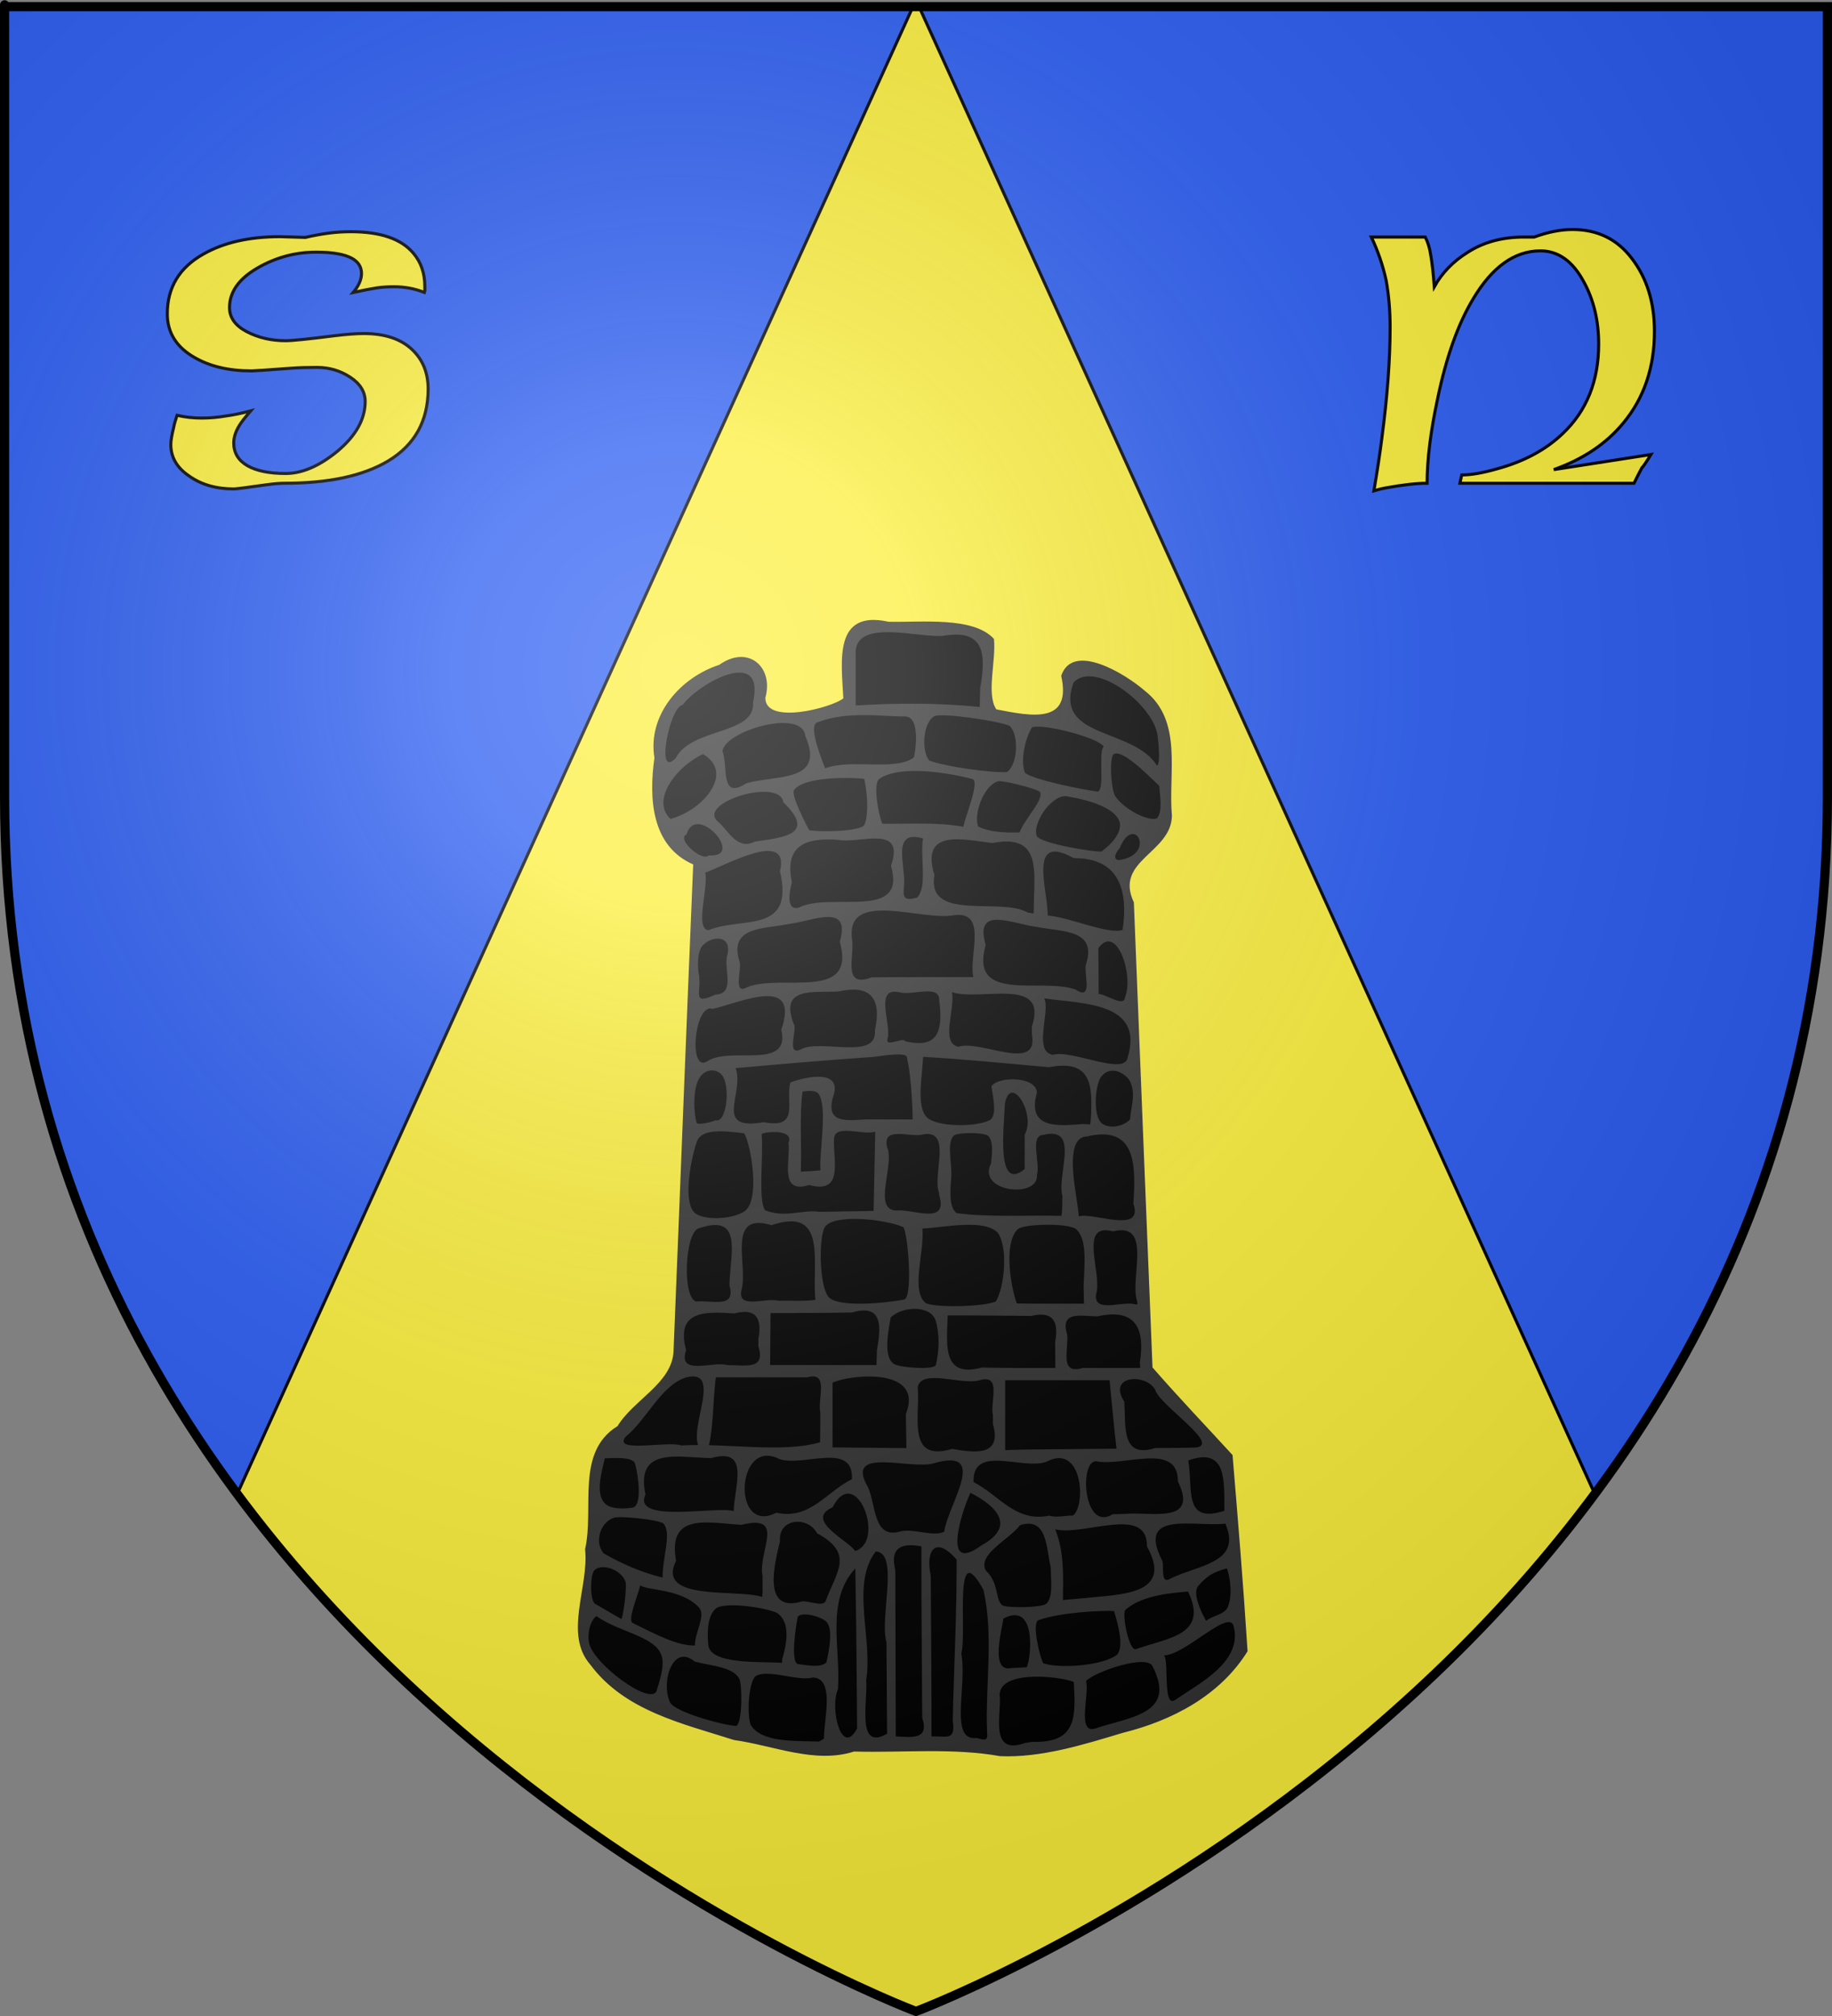
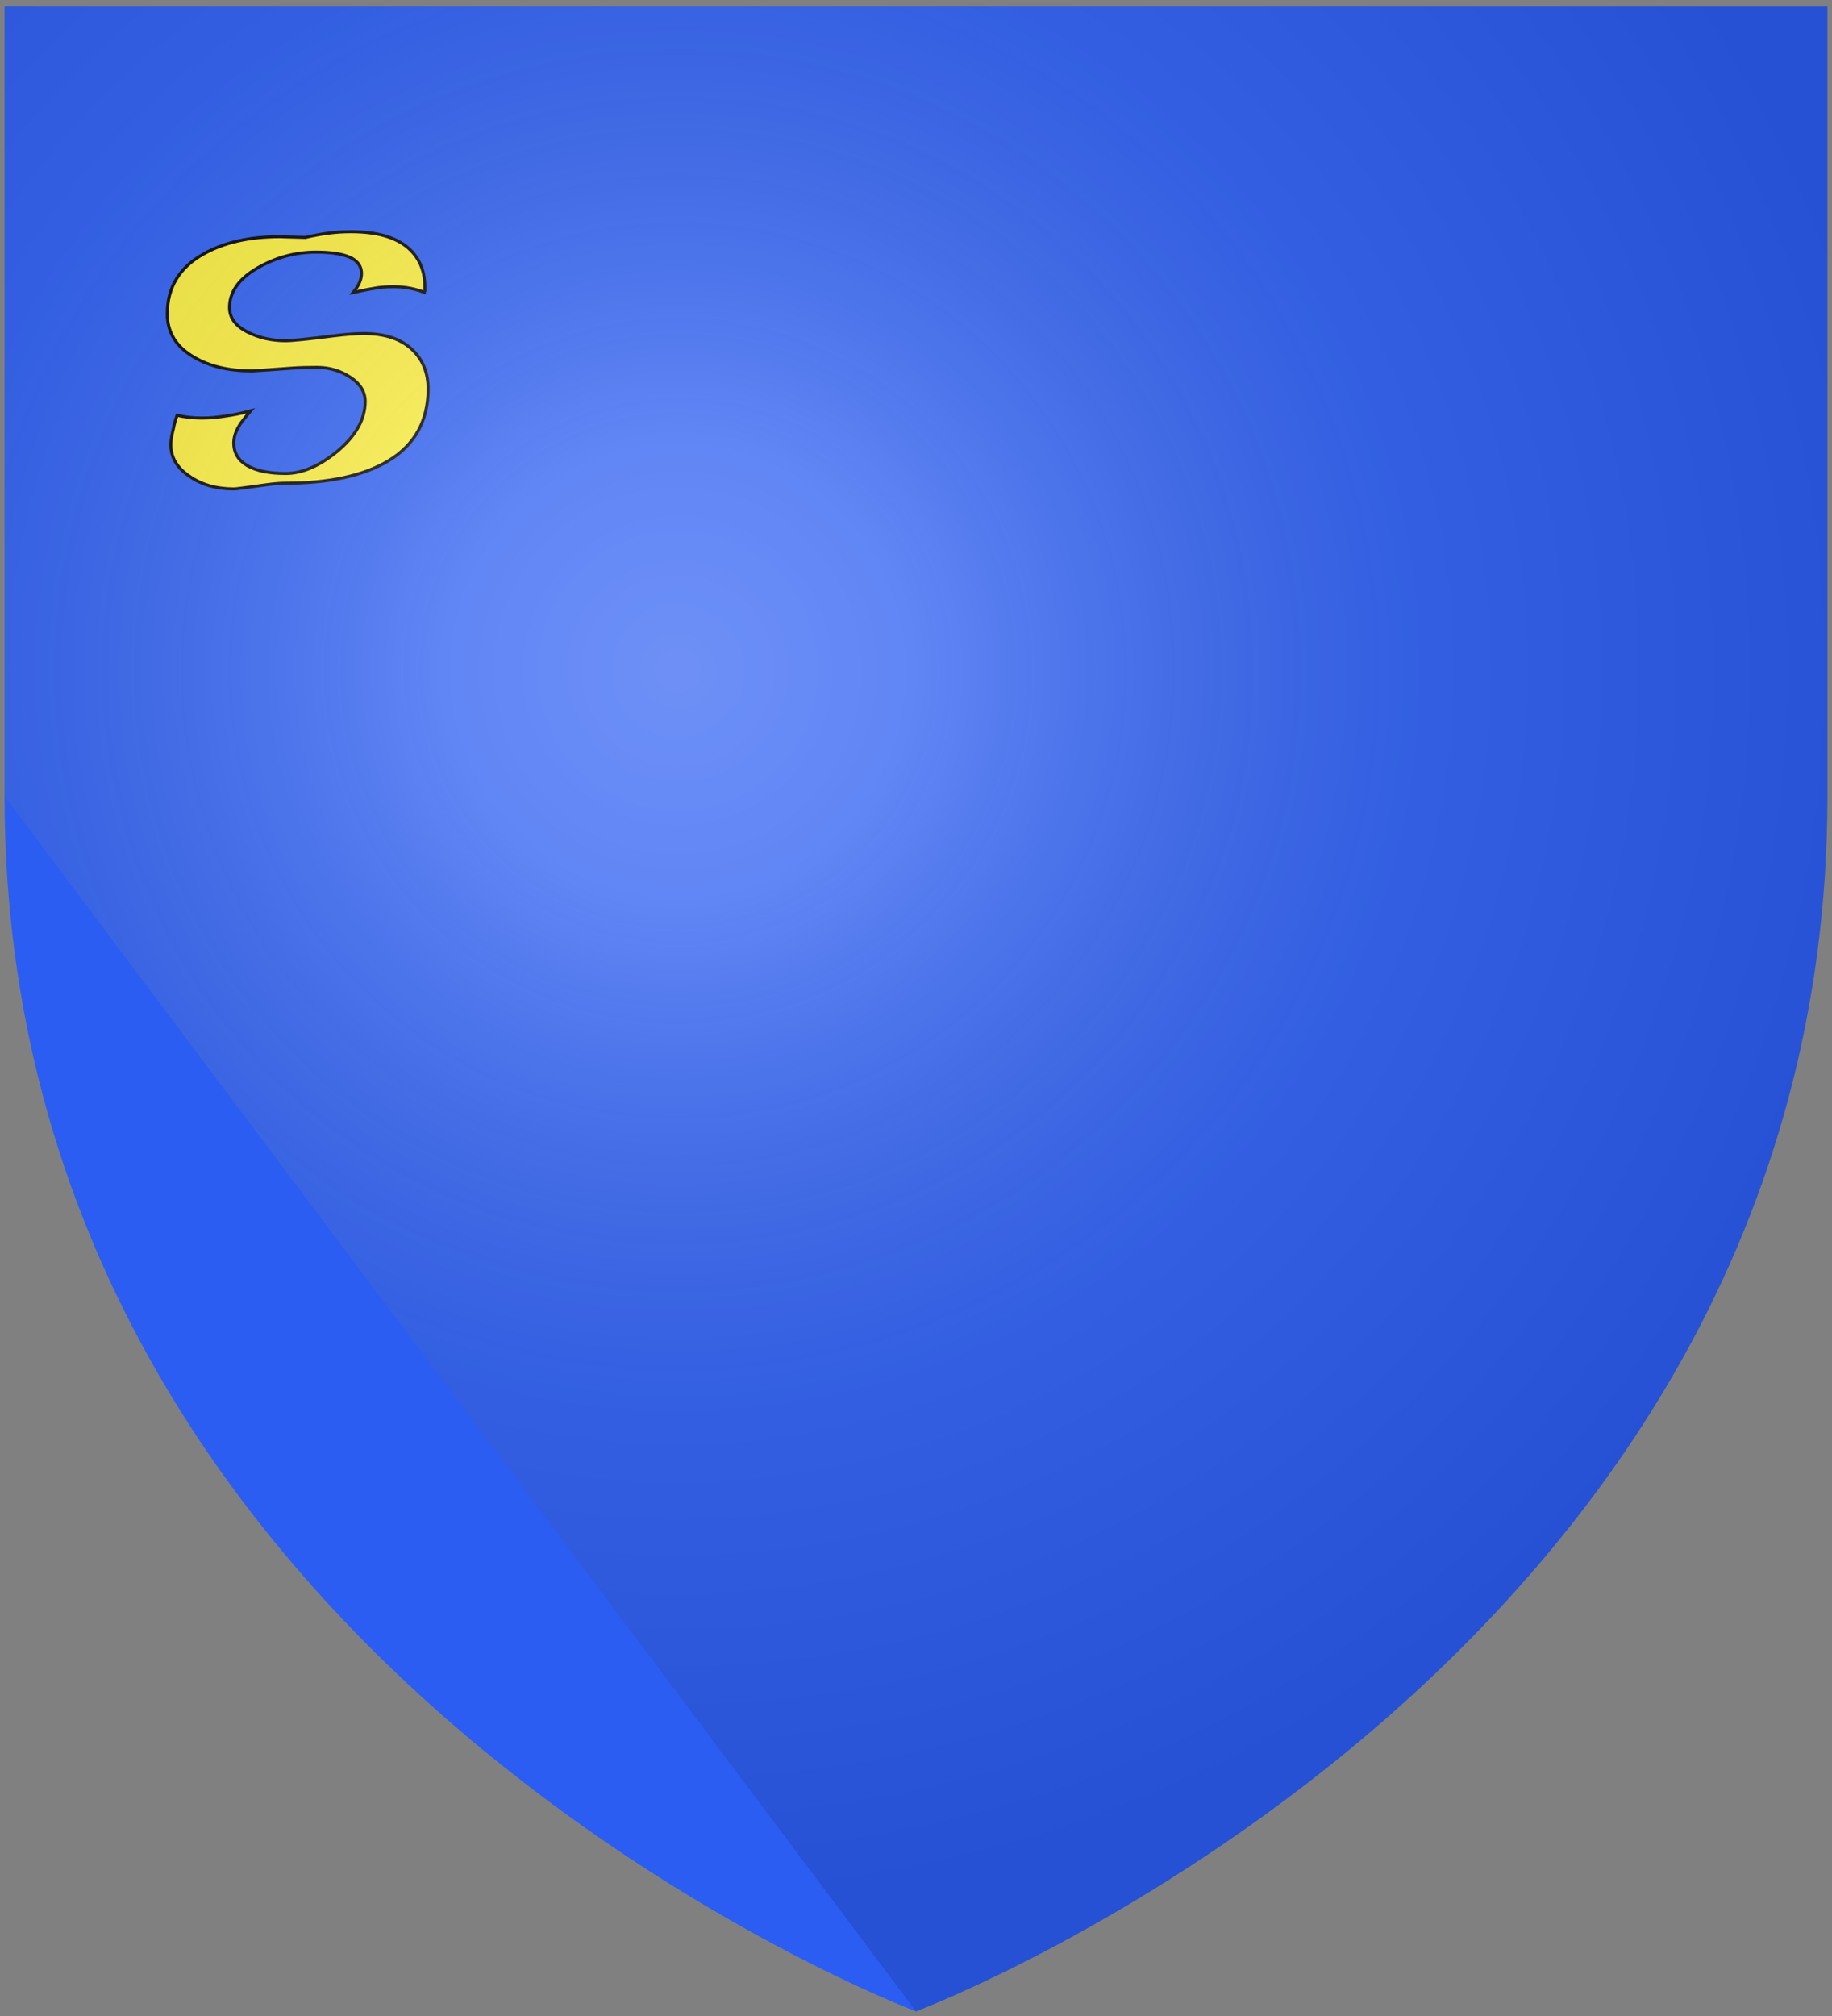
<svg xmlns="http://www.w3.org/2000/svg" xmlns:ns1="http://sodipodi.sourceforge.net/DTD/sodipodi-0.dtd" xmlns:ns2="http://www.inkscape.org/namespaces/inkscape" xmlns:xlink="http://www.w3.org/1999/xlink" height="660" width="600" version="1.0" id="svg2" ns1:version="0.32" ns2:version="0.46" ns1:docname="Blason_ville_fr_Cuvry_(Moselle).svg" ns1:docbase="C:\Users\Augustin\Documents\heral" ns2:export-filename="/Users/Augustin/Documents/temp/tyty.png" ns2:export-xdpi="144" ns2:export-ydpi="144" ns2:output_extension="org.inkscape.output.svg.inkscape">
  <rect width="100%" height="100%" fill="#808080" stroke="none" />
  <ns1:namedview ns2:window-height="750" ns2:window-width="1280" ns2:pageshadow="2" ns2:pageopacity="0.0" guidetolerance="10.0" gridtolerance="10.0" objecttolerance="10.0" borderopacity="1.0" bordercolor="#666666" pagecolor="#ffffff" id="base" showgrid="false" height="660px" ns2:zoom="0.84848485" ns2:cx="299.99987" ns2:cy="329.99972" ns2:window-x="-8" ns2:window-y="-8" ns2:current-layer="layer3">
    <ns2:grid type="xygrid" id="grid32407" visible="true" enabled="true" />
  </ns1:namedview>
  <desc id="desc4">Flag of Canton of Valais (Wallis)</desc>
  <defs id="defs6">
    <ns2:perspective ns1:type="inkscape:persp3d" ns2:vp_x="0 : 330 : 1" ns2:vp_y="0 : 1000 : 0" ns2:vp_z="600 : 330 : 1" ns2:persp3d-origin="300 : 220 : 1" id="perspective2409" />
    <linearGradient id="linearGradient2893">
      <stop style="stop-color:white;stop-opacity:0.314;" offset="0" id="stop2895" />
      <stop id="stop2897" offset="0.19" style="stop-color:white;stop-opacity:0.251;" />
      <stop style="stop-color:#6b6b6b;stop-opacity:0.125;" offset="0.6" id="stop2901" />
      <stop style="stop-color:black;stop-opacity:0.125;" offset="1" id="stop2899" />
    </linearGradient>
    <radialGradient ns2:collect="always" xlink:href="#linearGradient2893" id="radialGradient3163" gradientUnits="userSpaceOnUse" gradientTransform="matrix(1.353,0,0,1.349,-77.629,-85.747)" cx="221.445" cy="226.331" fx="221.445" fy="226.331" r="300" />
  </defs>
  <g ns2:groupmode="layer" id="layer3" ns2:label="Fond écu" style="display:inline">
    <path id="path2855" style="fill:#2b5df2;fill-opacity:1;fill-rule:evenodd;stroke:none;stroke-width:1px;stroke-linecap:butt;stroke-linejoin:miter;stroke-opacity:1" d="M 300,658.5 C 300,658.5 598.5,546.18 598.5,260.728 C 598.5,-24.723 598.5,2.176 598.5,2.176 L 1.5,2.176 L 1.5,260.728 C 1.5,546.18 300,658.5 300,658.5 z " ns1:nodetypes="cccccc" />
-     <path style="fill:#fcef3c;fill-rule:evenodd;stroke:#000000;stroke-width:1px;stroke-linecap:butt;stroke-linejoin:miter;stroke-opacity:1" d="M 299 2.188 L 77.688 489.094 C 166.126 608.108 300 658.5 300 658.5 C 300 658.5 433.874 608.108 522.312 489.094 L 301 2.188 L 299 2.188 z " id="path32409" />
    <g id="g32537" ns2:label="Calque 1" transform="matrix(0.387,0,0,0.387,155.469,189.115)">
      <g transform="matrix(1.697,0,0,1.697,-206.291,-365.152)" id="g2301">
-         <path id="path4415" style="fill:#000000;fill-opacity:1;stroke:none;stroke-width:7;stroke-miterlimit:4;stroke-dasharray:none;stroke-opacity:1" d="M 320.012,237.707 C 312.838,237.158 307.355,243.27 306.756,250.018 C 305.293,258.641 306.512,267.415 306.868,276.081 C 298.432,281.514 288.031,283.526 278.06,283.891 C 272.645,284.139 265.103,281.915 265.073,275.383 C 267.195,268.619 265.546,259.09 257.871,256.657 C 250.819,254.312 245.222,260.022 238.877,261.961 C 223.24,268.858 210.363,285.007 212.363,302.841 C 212.451,311.077 210.664,319.525 211.957,327.866 C 212.957,340.354 219.892,352.765 232.011,357.24 C 228.402,439.221 225.616,521.247 221.928,603.217 C 219.354,617.131 205.745,624.327 197.283,634.366 C 195.126,637.657 192.601,640.291 189.338,642.491 C 179.107,651.965 179.749,667.269 179.622,680.145 C 179.904,687.224 178.794,694.24 178.197,701.189 C 179.318,717.646 170.497,734.399 176.689,750.411 C 185.847,767.166 203.435,777.195 220.873,783.449 C 234.082,787.906 247.324,792.786 261.141,795.015 C 277.264,798.512 294.355,804.072 310.762,798.913 C 335.36,799.503 360.227,797.06 384.584,801.254 C 409.366,801.77 432.887,792.76 456.341,786.096 C 475.819,779.522 494.426,767.728 505.513,749.984 C 503.426,717.673 500.768,685.403 498.086,653.137 C 484.733,638.609 471.12,624.309 458.159,609.429 C 454.97,532.076 451.944,454.717 448.841,377.361 C 445.088,370.53 446.6,361.753 452.195,356.385 C 458.334,349.447 468.335,343.471 467.724,332.888 C 466.203,315.591 471.238,296.621 462.12,280.785 C 455.749,271.338 445.473,265.211 435.315,260.506 C 429.617,258.14 420.839,255.776 416.747,261.767 C 414.247,264.913 417.188,269.074 416.341,272.795 C 416.44,279.67 410.172,284.795 403.58,284.768 C 395.88,285.342 388.333,283.483 380.803,282.135 C 375.476,273.59 378.894,262.838 379.093,253.416 C 379.061,250.093 380.468,245.6 376.414,244.099 C 364.216,236.973 349.38,238.772 335.813,238.586 C 330.395,239.182 325.325,237.824 320.012,237.707 z" />
-         <path id="path4417" style="fill:#313131;fill-opacity:1;stroke:none;stroke-opacity:1" d="M 373.634,270.357 C 373.562,273.448 373.489,276.539 373.417,279.63 C 352.88,277.577 332.153,277.618 311.559,278.9 C 311.559,270.504 311.559,262.107 311.559,253.711 C 310.198,234.912 343.154,245.397 355.216,244.175 C 376.31,240.516 376.522,253.871 373.634,270.357 z M 221.892,304.997 C 211.43,316.376 218.806,279.307 225.244,278.619 C 233.674,267.426 266.717,249.46 260.363,277.277 C 261.657,293.653 229.951,289.741 221.892,304.997 z M 462.111,293.859 C 462.521,297.586 463.626,307.508 461.874,308.92 C 449.739,289.668 410.265,295.804 420.172,267.458 C 430.707,256.148 459.959,278.28 462.111,293.859 z M 296.291,310.249 C 291.617,298.112 288.841,288.688 292.384,287.307 C 307.302,281.495 324.968,284.471 336.075,284.367 C 342.239,284.31 342.428,294.737 340.699,304.646 C 331.882,311.855 309.415,305.232 296.291,310.249 z M 388.407,289.1 C 393.257,294.001 392.242,308.719 386.941,312.075 C 378.886,312.536 356.247,309.406 348.225,306.342 C 344.013,301.043 345.329,287.144 350.907,284.164 C 355.092,282.474 383.523,286.703 388.407,289.1 z M 257.003,317.692 C 243.612,326.345 248.127,309.01 245.114,301.664 C 246.535,291.309 285.016,280.412 286.37,293.969 C 296.753,317.543 271.679,313.355 257.003,317.692 z M 435.26,299.387 C 432.367,301.926 436.006,320.72 432.229,321.838 C 425.114,320.876 401.366,316.304 395.969,312.525 C 393.568,306.213 396.08,295.176 399.477,289.803 C 404.819,287.683 432.869,295.038 435.26,299.387 z M 219.191,335.447 C 208.966,325.727 222.988,308.788 235.397,303.132 C 251.271,312.32 235.783,330.992 219.191,335.447 z M 462.977,318.972 C 463.153,323.61 464.878,331.647 461.752,335.181 C 457.638,336.799 445.374,330.872 440.821,323.808 C 439.05,320.571 437.919,306.142 440.029,303.272 C 444.057,300.229 456.596,312.892 462.977,318.972 z M 369.645,315.526 C 373.594,316.575 366.908,332.034 365.246,339.35 C 351.893,336.952 338.297,338.033 324.808,337.834 C 322.653,332.229 320.153,317.74 323.36,315.485 C 333.629,308.262 358.491,312.562 369.645,315.526 z M 315.636,338.812 C 311.953,341.751 293.921,342.097 288.295,341.035 C 286.05,336.63 279.937,324.866 280.636,321.353 C 284.857,314.185 309.755,314.619 315.844,315.498 C 318.066,326.216 317.578,335.435 315.636,338.812 z M 393.304,342.162 C 386.71,342.349 378.481,342.201 372.618,339.222 C 370.359,333.104 375.143,318.915 382.628,316.647 C 385.148,316.202 400.952,320.109 403.43,321.924 C 405.513,326.085 395.738,335.38 393.304,342.162 z M 261.324,346.72 C 252.709,351.186 248.543,341.985 243.266,337.13 C 231.062,327.617 273.74,314.477 275.488,327.164 C 292.103,343.186 275.614,344.736 261.324,346.72 z M 434.218,351.672 C 430.745,352.116 403.794,347.739 401.866,343.965 C 399.408,336.863 410.554,321.887 417.79,324.357 C 426.875,325.822 439.54,329.407 442.717,335.791 C 444.813,340 441.927,345.807 434.218,351.672 z M 238.301,353.624 C 234.885,357.002 222.03,345.398 227.174,343.204 C 231.923,326.77 256.994,354.951 238.301,353.624 z M 444.637,355.638 C 439.086,357.202 440.987,352.083 443.107,350.256 C 450.142,332.672 461.127,351.997 444.637,355.638 z M 342.18,374.698 C 335.69,376.276 335.123,374.918 335.619,369.183 C 336.867,359.24 328.759,340.389 345.134,345.169 C 343.595,354.412 347.443,369.244 342.18,374.698 z M 283.314,379.614 C 275.501,381.913 279.573,367.423 279.758,367.084 C 276,349.26 285.771,344.528 303.017,345.893 C 313.757,347.897 336.506,337.892 329.146,358.815 C 337.29,386.509 299.209,371.638 283.314,379.614 z M 400.377,379.65 L 400.377,379.65 L 400.279,382.578 L 397.265,382.071 C 383.64,374.29 346.8,386.889 350.803,363.421 C 343.771,340.215 364.751,345.666 379.732,347.461 C 404.552,342.616 400.51,361.785 400.377,379.65 z M 238.028,390.927 C 231.244,390.089 238.273,369.346 236.511,362.21 C 245.498,359.266 279.029,339.887 273.796,361.53 C 281.14,393.078 255.035,384.012 238.028,390.927 z M 444.672,390.813 C 436.945,393.038 418.848,384.625 407.302,383.582 C 407.573,371.286 396.94,341.89 420.312,354.998 C 443.179,354.84 447.52,371.304 444.672,390.813 z M 343.304,414.31 C 335.374,414.313 327.444,414.333 319.514,414.414 C 304.701,420.051 311.044,404.047 309.761,395.686 C 306.207,370.119 344.642,386.652 360.734,383.422 C 377.645,381.378 367.761,403.489 370.257,414.31 C 361.273,414.31 352.288,414.31 343.304,414.31 z M 257.363,419.354 C 250.062,423.559 255.041,409.776 253.582,406.395 C 248.248,389.203 265.195,390.346 277.958,387.868 C 290.238,386.412 309.344,376.926 303.637,396.663 C 312.121,426.899 274.429,412.305 257.363,419.354 z M 426.434,407.828 C 425.012,411.663 430.352,426.638 421.212,420.499 C 404.098,414.328 368.086,427.67 376.379,398.205 C 370.529,378.259 389.759,387.864 402.058,389.308 C 414.786,391.814 431.968,390.467 426.434,407.828 z M 241.698,422.993 C 229.994,428.434 234.399,422.507 233.531,414.102 C 232.52,409.036 232.544,401.523 235.255,398.518 C 239.687,393.606 250.459,392.92 247.402,403.928 C 245.83,410.527 251.599,422.577 241.698,422.993 z M 445.885,424.303 C 445.564,429.628 436.469,422.763 432.736,422.713 C 432.682,415.1 432.628,407.488 432.575,399.876 C 441.735,387.201 450.335,413.505 445.885,424.303 z M 336.047,446.18 C 335.446,444.091 326.1,449.527 327.441,445.104 C 329.504,437.364 320.501,418.992 333.443,421.873 C 339.489,423.65 353.35,417.817 353.193,425.634 C 355.124,440.272 353.249,450.525 336.047,446.18 z M 284.191,450.33 C 276.63,453.948 282.763,440.013 280.59,437.476 C 273.555,418.928 290.307,422.139 303.038,421.456 C 318.913,417.857 324.658,424.827 321.15,440.759 C 322.452,456.161 294.276,444.88 284.191,450.33 z M 399.426,438.916 C 399.426,440.248 399.426,441.579 399.426,442.911 C 403.042,462.206 373.724,445.328 362.76,449.026 C 353.678,447.234 361.312,430.154 359.534,421.785 C 373.64,426.574 407.85,413.546 399.426,438.916 z M 237.557,456.266 C 227.868,462.324 231.18,426.861 240.248,430.164 C 255.254,426.498 283.716,413.397 274.468,440.501 C 279.28,461.101 248.877,448.55 237.557,456.266 z M 447.187,454.372 C 445.624,463.724 419.383,450.231 409.839,453.036 C 399.875,451.434 408.81,431.007 405.548,424.888 C 424.366,427.697 455.589,426.539 447.187,454.372 z M 265.684,486.621 C 240.213,491.013 256.131,472.603 251.726,459.684 C 273.945,457.662 297.82,455.628 320.082,454.106 C 328.08,453.043 336.521,451.88 337.066,454.141 C 338.646,460.7 339.758,472.815 339.993,485.252 C 332.095,485.252 324.196,485.252 316.298,485.252 C 306.741,485.877 296.544,487.107 300.226,474.162 C 305.501,459.754 286.314,463.967 279.014,466.832 C 276.296,475.912 284.165,490.226 265.684,486.621 z M 428.715,486.602 L 428.715,486.602 L 428.432,487.718 L 424.763,487.529 C 410.168,488.884 397.167,489.044 401.947,471.82 C 401.446,463.489 382.144,463.746 379.26,468.827 C 380.283,475.197 382.159,483.844 378.112,485.765 C 370.958,489.159 351.442,489.076 346.812,483.947 C 341.854,478.454 344.647,464.189 345.197,454.041 C 366.136,455.271 387.021,457.338 407.913,459.205 C 429.68,455.118 429.883,468.537 428.715,486.602 z M 241.666,485.66 C 239.355,486.776 233.182,488.023 232.304,487.114 C 230.88,482.983 229.935,469.728 233.983,464.008 C 236.11,461.003 240.353,459.518 243.972,462.233 C 249.548,466.416 247.454,487.476 241.666,485.66 z M 448.264,465.972 C 451.496,472.837 448.828,478.388 448.373,485.268 C 444.77,489.074 437.464,490.015 434.167,487.06 C 430.035,483.356 430.861,470.128 433.347,464.957 C 437.133,458.356 444.81,460.793 448.264,465.972 z M 293.994,510.598 C 290.738,510.989 287.456,511.07 284.185,511.272 C 284.704,498.18 283.417,483.39 285.047,471.342 C 288.119,470.877 291.783,470.697 293.047,472.503 C 297.746,479.222 293.206,501.954 293.994,510.598 z M 395.825,492.835 C 395.825,498.553 395.825,504.271 395.825,509.988 C 381.238,521.932 385.654,488.108 385.959,477.385 C 388.986,462.017 401.655,482.921 395.825,492.835 z M 353.161,521.893 L 353.181,522.857 C 357.872,538.179 340.661,529.874 331.927,530.625 C 319.772,530.618 331.019,507.597 327.311,499.391 C 324.448,488.33 338.128,494.254 344.635,492.814 C 360.235,489.466 349.522,513.037 353.161,521.893 z M 293.491,531.299 C 285.615,529.967 276.137,534.626 266.36,530.481 C 262.789,525.675 265.633,502.546 264.662,492.722 C 264.334,491.564 281.174,489.397 278.069,496.921 C 279.181,505.3 273.073,522.783 288.316,517.922 C 305.891,522.755 300.194,505.151 300.739,495.32 C 300.531,487.09 315.093,493.309 321.319,491.373 C 321.038,504.533 320.759,517.692 320.483,530.851 C 311.486,531 302.488,531.149 293.491,531.299 z M 414.682,523.513 C 414.475,526.764 414.777,530.095 414.139,533.307 C 397.22,532.902 378.004,534.113 361.898,531.954 C 358.124,529.059 358.666,521.828 359.161,514.645 C 359.92,507.719 356.504,496.707 360.694,493.141 C 363.007,491.689 375.064,491.601 377.557,493.384 C 380.212,495.876 379.675,501.491 379.046,507.194 C 371.797,521.512 403.01,524.905 401.947,512.836 C 403.758,506.969 398.071,493.053 405.243,492.94 C 423.843,488.433 411.582,513.22 414.682,523.513 z M 255.79,531.264 C 249.208,535.276 235.086,535.559 231.134,531.67 C 225.185,525.817 229.566,504.16 232.348,496.331 C 234.69,489.739 245.432,490.846 255.994,492.171 C 259.317,497.896 264.315,526.068 255.79,531.264 z M 450.052,527.294 C 455.304,542.66 429.794,531.295 422.781,533.578 C 422.79,526.286 413.982,494.093 426.884,493.735 C 451.685,487.871 451.207,508.354 450.052,527.294 z M 291.462,575.182 C 285.354,575.995 279.156,575.454 273.015,575.639 C 266.777,573.809 251.832,580.47 254.742,569.717 C 257.788,557.349 246.983,531.201 269.572,537.961 C 297.778,528.397 289.6,556.665 291.462,575.182 z M 248.678,565.646 L 248.653,566.791 L 248.625,568.106 C 252.048,579.907 239.218,575.107 231.961,575.999 C 225.01,573.939 226.367,542.349 233.01,539.627 C 254.776,532.048 249.436,550.631 248.678,565.646 z M 335.359,538.979 C 337.681,542.459 340.081,573.59 335.842,574.988 C 325.892,576.99 302.682,578.992 298.076,573.788 C 293.23,568.315 293.065,542.686 296.402,538.593 C 301.724,532.064 327.384,535.234 335.359,538.979 z M 425.208,568.527 C 425.279,571.378 425.35,574.228 425.422,577.079 C 414.259,577.053 403.096,577.149 391.935,576.989 C 389.505,571.059 384.599,546.961 392.61,539.782 C 396.287,537.271 417.22,536.855 421.377,539.858 C 427.217,544.947 425.595,557.447 425.208,568.527 z M 452.01,576.269 L 452.002,577.439 L 450.99,577.439 C 444.732,575.481 430.021,582.158 431.45,572.348 C 434.732,562.24 422.188,536.241 439.975,541.047 C 460.048,536.077 447.862,564.937 452.01,576.269 z M 381.433,576.013 C 375.67,578.503 353.276,579.248 346.767,576.961 C 338.647,571.228 346.039,550.966 344.803,539.628 C 356.278,539.058 375.397,534.731 382.351,541.671 C 387.728,548.918 385.753,569.004 381.433,576.013 z M 322.146,600.216 C 322.071,602.707 321.997,605.198 321.923,607.689 C 304.244,607.689 286.565,607.689 268.886,607.689 C 268.952,599.046 269.018,590.403 269.084,581.761 C 282.604,581.785 296.124,581.719 309.642,581.489 C 324.647,577.116 324.456,587.566 322.146,600.216 z M 263.026,594.751 C 263.035,595.994 263.045,597.236 263.054,598.479 C 266.932,610.554 255.647,607.581 247.466,607.689 C 240.163,605.651 222.629,613.302 226.994,600.275 C 221.71,580.526 236.209,580.939 251.086,581.95 C 262.05,579.098 264.915,584.502 263.026,594.751 z M 351.338,585.294 C 353.538,591.938 353.211,600.555 351.569,607.59 C 350.953,610.23 333.958,609.079 330.685,607.157 C 325.833,604.308 327.09,593.39 329.078,583.849 C 335.708,577.88 349,578.228 351.338,585.294 z M 453.273,606.518 L 453.372,607.817 L 453.472,609.129 C 443.91,609.129 434.348,609.129 424.786,609.129 C 412.912,612.789 417.877,599.736 417.018,592.464 C 413.297,580.566 423.901,583.27 432.004,583.426 C 450.55,579.287 456.1,588.594 453.273,606.518 z M 411.031,596.224 C 411.064,600.525 411.096,604.827 411.129,609.129 C 398.927,609.089 386.722,609.25 374.522,608.933 C 354.403,614.384 357.031,597.249 357.425,582.949 C 371.313,582.865 385.202,583.102 399.09,583.206 C 410.034,580.594 412.932,586.013 411.031,596.224 z M 293.914,631.276 C 293.905,636.236 293.941,641.196 293.821,646.156 C 274.817,651.739 246.976,646.426 224.585,647.784 C 217.995,645.32 190.197,651.772 196.826,643.416 C 207.431,634.84 214.341,617.977 226.935,613.828 C 248.296,608.612 222.117,648.489 237.443,651.146 C 240.862,640.459 240.223,624.966 241.844,613.81 C 257.008,613.81 272.171,613.81 287.335,613.81 C 298.6,610.56 292.329,624.846 293.914,631.276 z M 481.242,648.784 C 474.46,648.995 467.674,649.025 460.89,649.058 C 443.967,654.39 446.279,638.476 445.535,625.98 C 436.793,612.589 456.773,611.664 461.022,620.268 C 463.471,627.953 493.826,647.404 481.242,648.784 z M 336.587,632.086 C 336.675,637.758 336.763,643.429 336.85,649.101 C 324.579,648.958 312.307,648.842 300.036,648.73 C 300.036,637.968 300.036,627.205 300.036,616.442 C 309.457,612.22 345.824,608.794 336.587,632.086 z M 416.84,649.598 C 406.596,649.771 396.339,649.653 386.102,650.102 C 386.102,638.485 386.102,626.868 386.102,615.251 C 403.457,615.251 420.812,615.251 438.167,615.251 C 439.33,626.624 440.268,638.024 441.637,649.374 C 433.371,649.448 425.106,649.523 416.84,649.598 z M 379.98,632.716 C 379.98,634.152 379.98,635.588 379.98,637.023 C 384.461,652.623 372.239,651.796 359.745,649.456 C 336.771,656.339 343.772,633.322 342.517,618.723 C 344.29,609.284 364.287,617.865 373.401,615.251 C 384.666,612.001 378.395,626.287 379.98,632.716 z M 186.459,654.202 C 195.604,653.696 200.839,654.169 201.584,656.988 C 203.501,664.242 204.925,678.129 200.242,678.778 C 192.557,679.844 188.028,678.703 185.944,676.068 C 182.137,671.254 184.54,661.928 186.459,654.202 z M 495.432,680.329 C 474.907,686.926 479.85,670.061 477.439,655.232 C 496.983,648.229 495.259,665.97 495.432,680.329 z M 250.703,680.52 C 243.145,677.799 199.897,686.923 206.728,672.238 C 201.53,647.911 223.901,653.951 239.534,654.061 C 258.98,648.548 251.135,667.829 250.703,680.52 z M 271.989,681.293 C 249.643,692.787 251.807,643.514 273.407,654.498 C 285.013,658.76 310.604,645.455 309.683,664.586 C 296.831,670.935 288.834,684.948 271.989,681.293 z M 445.741,681.891 L 445.741,681.891 L 442.628,681.975 L 439.706,682.061 C 425.222,691.064 422.894,655.814 431.334,655.638 C 445.066,658.494 472.453,645.787 472.225,665.645 C 482.804,687.338 458.787,680.612 445.741,681.891 z M 419.888,682.725 C 415.963,682.632 411.875,683.879 408.02,682.749 C 391.253,686.213 383.122,672.516 370.332,666.026 C 369.637,647.042 394.86,660.113 406.609,655.939 C 424.755,646.174 426.562,677.811 419.888,682.725 z M 355.684,690.784 C 349.933,693.447 341.055,689.129 334.147,690.538 C 320.129,694.945 321.799,677.293 317.655,668.518 C 305.586,647.773 339.528,660.289 350.737,656.583 C 378.28,648.689 357.66,677.084 355.684,690.784 z M 311.228,700.382 C 308.687,695.581 285.584,684.983 299.993,678.663 C 311.518,656.144 326.936,695.725 311.228,700.382 z M 374.175,697.626 C 353.906,712.607 364.79,679.688 368.787,671.359 C 382.735,678.509 391.194,688.351 374.175,697.626 z M 215.286,713.622 C 205.203,711.27 194.642,706.628 185.852,701.554 C 181.172,696.148 184.038,686.032 190.997,683.823 C 194.315,682.769 212.764,684.722 215.687,686.639 C 219.99,691.586 215.028,704.052 215.286,713.622 z M 467.893,714.502 C 463.194,716.805 465.757,706.591 464.171,704.68 C 451.684,679.857 480.923,688.576 495.884,686.742 C 504.739,706.894 480.965,707.386 467.893,714.502 z M 265.109,712.93 C 264.983,716.303 265.368,720.274 264.89,723.279 C 252.033,719.074 211.848,725.721 221.983,705.249 C 217.685,681.113 237.539,686.338 254.578,687.336 C 277.208,681.782 262.612,700.525 265.109,712.93 z M 426.434,723.8 C 422.592,724.129 418.749,724.457 414.91,724.828 C 415.031,712.872 415.664,700.916 411.049,689.574 C 425.245,693.098 457.273,677.226 456.787,698.086 C 470.613,722.619 442.635,721.923 426.434,723.8 z M 296.62,725.174 C 295.338,728.892 286.765,724.307 283.831,725.783 C 264.884,730.69 271.156,706.636 273.81,695.477 C 272.817,684.038 287.692,682.774 292.31,691.561 C 310.891,701.608 302.143,710.514 296.62,725.174 z M 406.499,726.772 C 403.843,728.572 388.424,728.889 384.83,727.56 C 380.977,724.741 383.203,716.388 376.492,710.163 C 371.944,702.083 388.58,694.366 393.494,687.497 C 407.345,683.159 406.568,699.392 408.789,708.41 C 408.933,715.334 410.162,723.385 406.499,726.772 z M 196.815,715.776 C 197.424,718.097 195.899,732.166 194.701,734.313 L 181.595,726.709 C 179.046,725.23 179.034,712.215 181.263,709.97 C 185.121,706.292 194.672,709.67 196.815,715.776 z M 497.099,728.375 C 495.501,732.14 489.33,732.599 486.354,735.19 C 484.66,732.412 479.14,721.741 482.32,717.905 C 486.314,713.088 489.836,710.865 496.71,709.026 C 498.608,714.593 499.394,722.963 497.099,728.375 z M 233.427,728.573 C 237.079,732.519 231.16,741.187 231.409,747.49 C 223.21,747.672 214.009,743.051 200.423,736.29 C 197.675,734.923 202.445,724.086 204.132,717.479 C 207.189,720.152 224.537,718.968 233.427,728.573 z M 451.449,749.228 C 447.986,751.216 444.149,731.401 446.033,729.74 C 455.024,721.816 471.184,721.24 477.313,720.586 C 487.523,741.997 468.149,743.523 451.449,749.228 z M 274.963,754.163 C 274.697,754.884 275.362,756.66 273.922,756.053 C 263.335,755.528 239.196,756.9 238.035,747.296 C 237.282,738.506 238.21,731.825 242.182,728.772 C 247.613,725.768 266.13,728.485 272.277,731.21 C 278.068,735.097 278.123,743.413 274.963,754.163 z M 442.079,751.933 C 435.153,757.579 413.485,759.145 405.132,756.361 C 403.594,754.162 399.16,736.11 402.746,734.835 C 413.906,730.867 435.167,729.905 440.369,730.336 C 443.181,739.269 444.939,747.899 442.079,751.933 z M 282.716,732.991 C 284.992,730.757 293.443,732.661 296.748,735.465 C 300.729,738.844 297.993,751.542 296.922,755.929 C 294.424,758.573 287.879,757.46 282.787,756.745 C 279.061,756.222 281.535,738.305 282.716,732.991 z M 396.853,758.347 L 396.853,758.347 L 389.015,758.74 C 378.329,761.062 384.706,738.549 385.24,734.049 C 401.807,725.334 399.182,753.407 396.853,758.347 z M 212.309,769.917 C 209.698,778.421 178.584,755.153 178.464,745.111 C 177.786,741.131 179.277,734.961 182.234,732.828 C 193.436,740.758 210.311,742.623 214.377,751.565 C 216.281,755.753 214.998,761.514 212.309,769.917 z M 470.907,774.632 C 464.55,778.999 467.899,755.391 465.354,752.399 C 475.572,752.336 497.044,729.718 499.934,737.44 C 504.92,755.477 483.15,766.139 470.907,774.632 z M 253.6,764.206 C 254.979,767.578 255.09,785.328 252.135,787.55 C 247.99,787.795 221.409,781.041 218.916,775.712 C 214.326,765.617 220.414,746.278 231.303,755.535 C 240.241,757.738 250.369,758.186 253.6,764.206 z M 430.703,788.961 C 421.866,791.239 428.191,771.825 426.434,765.199 C 430.836,760.543 456.796,751.607 459.633,757.891 C 471.887,781.997 447.883,783.045 430.703,788.961 z M 359.94,784.952 C 361.542,795.046 356.997,792.657 349.371,792.784 C 349.398,766.039 349.163,739.294 348.99,712.549 C 346.346,700.593 351.006,692.221 361.899,704.647 C 361.999,731.415 360.574,758.186 359.94,784.952 z M 344.569,758.154 C 344.627,766.628 344.686,775.101 344.744,783.574 C 348.392,794.637 339.454,793.199 331.545,792.783 C 331.47,765.161 331.395,737.539 331.319,709.918 C 328.533,698.867 334.12,696.166 344.329,698.076 C 344.302,718.102 344.437,738.128 344.569,758.154 z M 326.907,745.79 C 327.01,761.017 327.113,776.243 327.215,791.469 C 311.647,800.428 317.723,774.931 316.792,764.635 C 320.136,744.065 308.997,716.75 321.587,700.616 C 333.45,701.253 323.33,733.747 326.907,745.79 z M 312.066,764.066 C 312.133,772.323 312.2,780.58 312.268,788.837 C 304.533,803.39 298.55,778.948 302.687,769.328 C 304.287,749.351 296.331,725.393 311.379,709.059 C 311.726,727.393 311.915,745.729 312.066,764.066 z M 377.102,791.074 C 377.482,795.092 375.849,794.718 371.889,793.57 C 358.051,795.335 367.24,768.136 364.227,751.41 C 367.159,741.055 360.081,691.753 375.311,719.879 C 380.489,743.163 376.081,767.397 377.102,791.074 z M 295.715,793.989 L 295.715,793.989 L 293.194,795.366 C 280.773,794.995 264.53,795.811 259.246,787.116 C 257.337,782.347 257.941,767.167 261.364,762.987 C 266.923,758.746 283.077,765.583 290.092,763.433 C 301.53,763.681 295.551,784.925 295.715,793.989 z M 420.312,765.638 C 421.337,783.565 421.729,796.158 399.606,795.52 L 395.937,796.097 C 378.908,802.19 383.744,783.642 383.497,773.859 C 380.848,759.265 412.848,762.654 420.312,765.638 z M 383.597,802.661 C 403.883,803.547 425.202,796.922 444.631,791.064 C 469.306,784.97 493.263,772.488 506.984,750.362 C 504.916,717.734 502.223,685.124 499.488,652.54 C 486.607,638.46 472.482,623.696 459.582,608.873 C 456.41,531.597 453.373,454.314 450.282,377.034 C 440.325,356.017 469.021,352.532 469.256,333.799 C 467.295,312.707 475.015,286.43 455.541,271.401 C 446.271,263.33 419.801,246.927 414.059,264.097 C 419.353,288.076 399.91,284.445 381.685,280.825 C 376.57,273.229 381.655,256.583 380.509,245.708 C 370.293,234.436 344.243,237.56 327.921,237.153 C 300.391,231.1 304.474,256.779 305.392,275.355 C 299.773,279.94 266.452,288.885 266.508,275.072 C 270.806,259.662 257.918,248.42 243.499,258.642 C 224.086,264.968 207.72,283.606 211.186,304.971 C 208.39,325.17 209.571,348.942 230.527,358.133 C 227.082,439.034 224.05,519.954 220.719,600.86 C 219.974,616.791 200.625,625.102 192.805,638.115 C 171.745,651.102 181.281,678.754 176.615,699.503 C 178.64,718.291 165.745,741.801 179.312,757.151 C 196.422,780.108 225.147,786.38 250.881,794.607 C 270.494,797.318 291.214,806.61 310.729,800.347 C 335.021,801.032 359.721,798.4 383.597,802.661 z" />
-       </g>
+         </g>
    </g>
    <path style="font-size:123.466px;font-style:normal;font-variant:normal;font-weight:normal;font-stretch:normal;fill:#fcef3c;fill-opacity:1;stroke:#000000;stroke-width:1px;stroke-linecap:butt;stroke-linejoin:miter;stroke-opacity:1;font-family:Times New Roman;-inkscape-font-specification:Times New Roman" d="M 140.219,127.34 C 140.219,137.79 135.859,145.647 127.137,150.912 C 118.978,155.775 107.705,158.207 93.317,158.207 C 91.749,158.207 89.78,158.368 87.408,158.689 C 80.817,159.614 77.24,160.076 76.678,160.076 C 70.81,160.076 65.906,158.669 61.968,155.856 C 57.949,153.163 55.939,149.707 55.939,145.487 C 55.939,144.321 56.261,142.432 56.904,139.82 C 57.064,138.895 57.426,137.609 57.989,135.961 C 60.561,136.564 63.234,136.866 66.007,136.866 C 68.659,136.866 71.272,136.645 73.844,136.202 C 76.296,135.881 79.049,135.318 82.103,134.514 C 80.134,136.805 78.888,138.413 78.366,139.337 C 77.16,141.307 76.557,143.196 76.557,145.004 C 76.557,148.22 78.024,150.691 80.958,152.419 C 83.932,154.148 88.132,155.012 93.558,155.012 C 98.903,155.012 104.51,152.62 110.378,147.838 C 116.527,142.733 119.601,137.268 119.601,131.44 C 119.601,128.305 117.994,125.672 114.778,123.542 C 111.523,121.372 107.866,120.287 103.806,120.287 C 100.752,120.287 98.039,120.367 95.668,120.528 C 87.509,121.131 83.108,121.432 82.465,121.432 C 74.949,121.432 68.659,119.945 63.595,116.971 C 57.727,113.595 54.794,108.853 54.794,102.744 C 54.794,94.103 58.752,87.572 66.67,83.15 C 73.342,79.373 81.681,77.484 91.689,77.484 L 100.008,77.725 C 102.621,77.122 105.123,76.66 107.514,76.338 C 109.905,76.017 112.367,75.856 114.899,75.856 C 124.625,75.856 131.458,78.207 135.396,82.909 C 137.888,85.843 139.134,89.46 139.134,93.761 C 139.134,94.243 139.134,94.746 139.134,95.268 C 139.134,95.348 139.094,95.509 139.014,95.75 C 135.879,94.504 132.543,93.881 129.006,93.881 C 126.956,93.881 125.107,94.002 123.46,94.243 C 121.812,94.484 119.22,94.987 115.683,95.75 C 117.491,93.58 118.396,91.51 118.396,89.541 C 118.396,87.411 117.371,85.763 115.321,84.597 C 112.829,83.231 108.911,82.548 103.565,82.548 C 96.733,82.548 90.322,84.276 84.334,87.732 C 78.225,91.269 75.17,95.59 75.17,100.694 C 75.17,103.989 77.059,106.622 80.837,108.591 C 84.615,110.561 88.855,111.545 93.558,111.545 C 95.688,111.545 100.993,111.003 109.473,109.918 C 113.452,109.435 116.667,109.194 119.119,109.194 C 126.032,109.194 131.337,110.963 135.035,114.499 C 138.491,117.795 140.219,122.075 140.219,127.34 L 140.219,127.34 z" id="text32542" />
-     <path style="font-size:123.466px;font-style:normal;font-variant:normal;font-weight:normal;font-stretch:normal;fill:#fcef3c;fill-opacity:1;stroke:#000000;stroke-width:1px;stroke-linecap:butt;stroke-linejoin:miter;stroke-opacity:1;font-family:Times New Roman;-inkscape-font-specification:Times New Roman" d="M 541.847,108.471 C 541.847,120.327 538.431,130.355 531.598,138.554 C 526.012,145.306 518.436,150.37 508.871,153.746 L 540.702,148.802 C 539.174,151.294 538.19,152.741 537.748,153.143 C 537.024,154.469 536.16,156.157 535.155,158.207 L 478.124,158.207 L 478.727,155.494 C 481.782,155.494 485.62,154.831 490.242,153.505 C 499.044,151.133 506.238,147.275 511.825,141.93 C 519.662,134.494 523.58,124.728 523.58,112.63 C 523.58,104.914 521.932,98.081 518.637,92.133 C 515.02,85.462 510.317,82.126 504.53,82.126 C 496.05,82.126 488.695,87.371 482.465,97.86 C 477.522,106.059 473.643,116.951 470.83,130.536 C 468.539,141.226 467.393,150.45 467.394,158.207 C 464.017,158.207 459.536,158.709 453.95,159.714 C 452.945,159.875 451.619,160.196 449.971,160.679 C 451.136,153.766 452,148.039 452.563,143.497 C 454.372,129.913 455.276,117.775 455.276,107.084 C 455.276,101.658 454.834,96.514 453.95,91.651 C 452.864,86.788 451.257,82.106 449.127,77.604 L 466.791,77.604 C 467.675,79.332 468.278,81.342 468.599,83.633 C 469.041,86.084 469.423,89.501 469.745,93.881 C 472.277,89.34 475.894,85.602 480.596,82.668 C 485.781,79.292 491.95,77.604 499.104,77.604 L 502.48,77.604 C 506.981,75.956 511.161,75.132 515.02,75.132 C 523.178,75.132 529.649,78.287 534.432,84.597 C 539.375,91.028 541.847,98.986 541.847,108.471 L 541.847,108.471 z" id="text2415" />
  </g>
  <g ns2:groupmode="layer" id="layer4" ns2:label="Meubles" ns1:insensitive="true" />
  <g ns2:groupmode="layer" id="layer2" ns2:label="Reflet final" ns1:insensitive="true">
-     <path ns1:nodetypes="cccccc" d="M 300,658.5 C 300,658.5 598.5,546.18 598.5,260.728 C 598.5,-24.723 598.5,2.176 598.5,2.176 L 1.5,2.176 L 1.5,260.728 C 1.5,546.18 300,658.5 300,658.5 z " style="opacity:1;fill:url(#radialGradient3163);fill-opacity:1;fill-rule:evenodd;stroke:none;stroke-width:1px;stroke-linecap:butt;stroke-linejoin:miter;stroke-opacity:1" id="path2875" ns2:export-xdpi="144" ns2:export-ydpi="144" />
+     <path ns1:nodetypes="cccccc" d="M 300,658.5 C 300,658.5 598.5,546.18 598.5,260.728 C 598.5,-24.723 598.5,2.176 598.5,2.176 L 1.5,2.176 L 1.5,260.728 z " style="opacity:1;fill:url(#radialGradient3163);fill-opacity:1;fill-rule:evenodd;stroke:none;stroke-width:1px;stroke-linecap:butt;stroke-linejoin:miter;stroke-opacity:1" id="path2875" ns2:export-xdpi="144" ns2:export-ydpi="144" />
  </g>
  <g ns2:groupmode="layer" id="layer1" ns2:label="Contour final" ns1:insensitive="true">
-     <path ns1:nodetypes="cccccc" d="M 300,658.5 C 300,658.5 1.5,546.18 1.5,260.728 C 1.5,-24.723 1.5,2.176 1.5,2.176 L 598.5,2.176 L 598.5,260.728 C 598.5,546.18 300,658.5 300,658.5 z " style="opacity:1;fill:none;fill-opacity:1;fill-rule:evenodd;stroke:#000000;stroke-width:3;stroke-linecap:butt;stroke-linejoin:miter;stroke-miterlimit:4;stroke-dasharray:none;stroke-opacity:1" id="path1411" ns2:export-xdpi="144" ns2:export-ydpi="144" />
-   </g>
+     </g>
</svg>